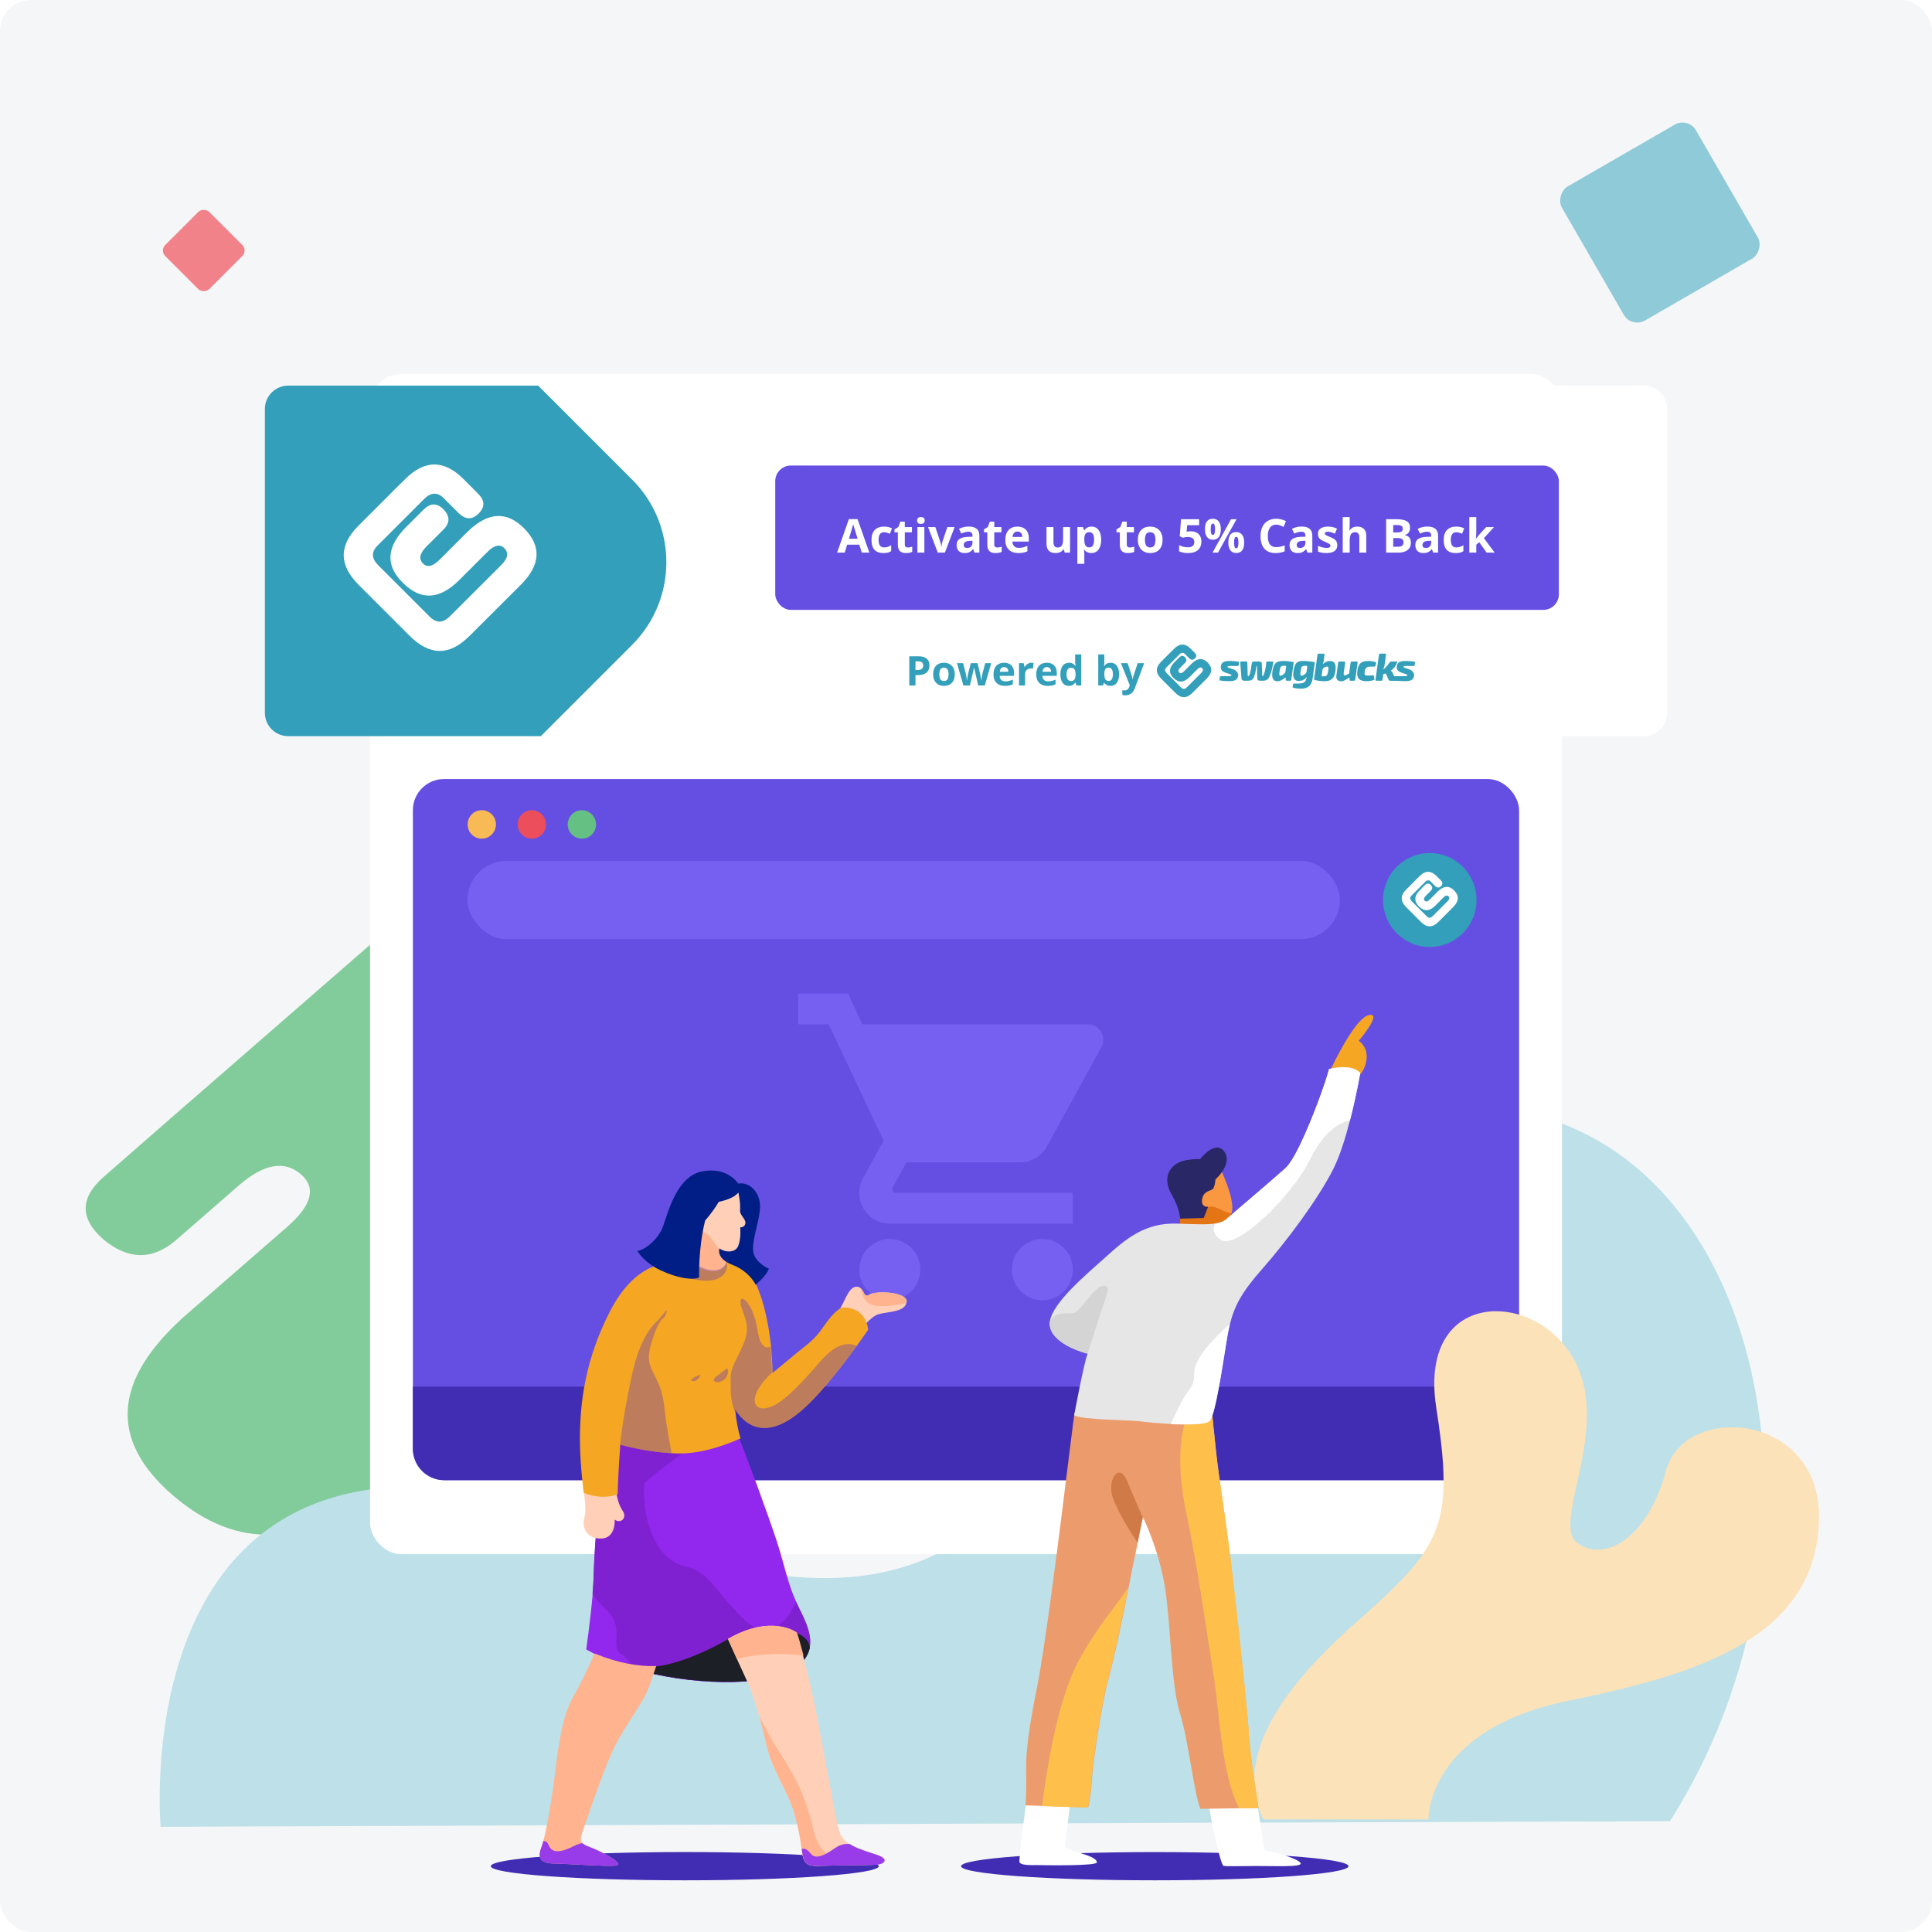
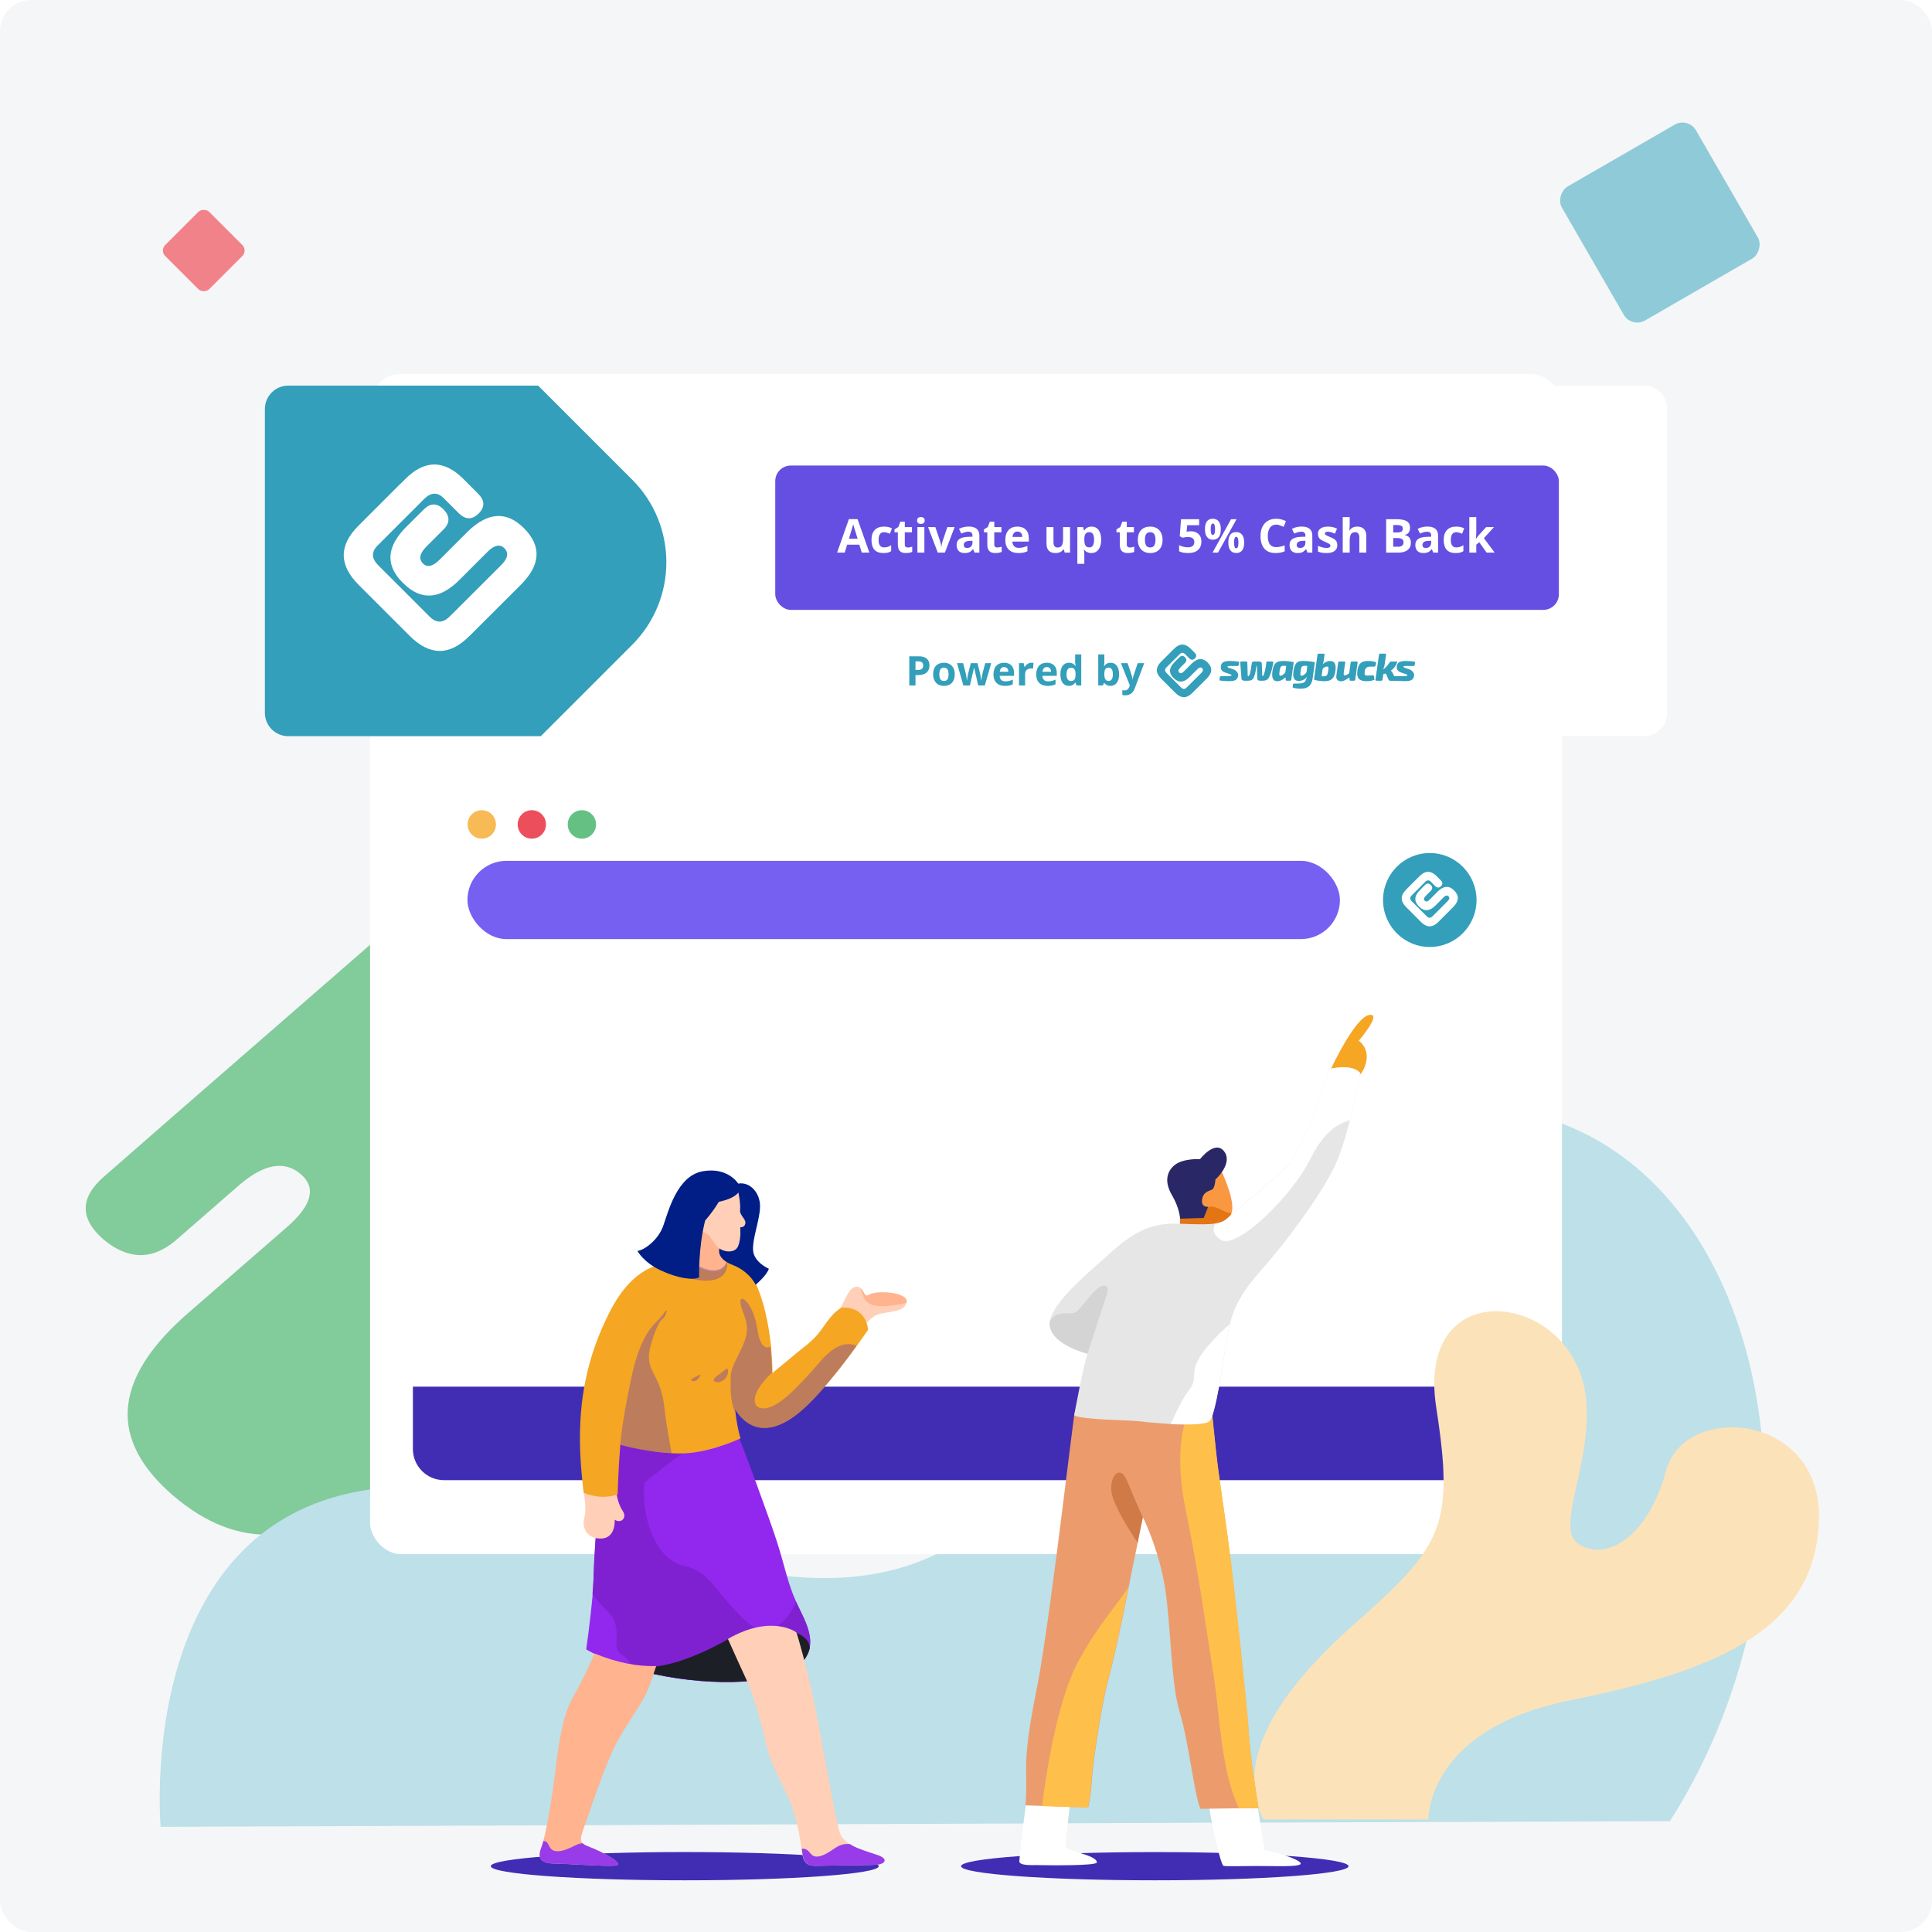
<svg xmlns="http://www.w3.org/2000/svg" width="496" height="496">
  <rect width="496" height="496" rx="8" fill="#f5f6f7" />
  <rect x="433.41" y="30" width="39.733" height="39.733" rx="4" transform="rotate(60 433.41 30)" fill="#8fcad9" />
  <path opacity=".8" d="M73.681 315.021L47.257 338.01C28.969 354.432 27.996 369.716 44.339 383.86C60.976 398.182 78.533 397.332 97.01 381.312L188.999 301.25L108.283 231L42.954 287.858L26.699 302.07C20.479 307.477 20.433 312.853 26.562 318.2C32.859 323.46 39.022 323.558 45.053 318.492L61.424 304.234C67.798 298.754 73.083 297.841 77.281 301.494C81.248 304.959 80.048 309.468 73.681 315.021Z" fill="#65c084" />
  <path fill-rule="evenodd" clip-rule="evenodd" d="M428.714 467.537L322.592 467.922H314.802L41.246 469C41.246 469 29.909 342.648 161.25 393.851C249.942 428.5 266.523 376.373 295.907 332.716C300.689 325.555 305.856 318.702 311.718 312.465C317.887 305.844 324.829 299.992 333.004 295.295C339.945 291.291 347.657 288.211 356.603 286.21C358.686 285.748 360.768 285.363 362.85 285.055C377.272 282.822 390.075 284.208 401.181 288.519C412.364 292.831 421.85 299.992 429.562 309.309C459.949 345.959 461.954 415.41 428.714 467.537Z" fill="#bde0e9" />
  <g filter="url(#filter0_d)">
    <rect x="95" y="88" width="306" height="303" rx="8" fill="#fff" />
  </g>
  <rect x="63.627" y="64.314" width="16" height="16" rx="2" transform="rotate(135 63.627 64.314)" fill="#f1828a" />
-   <rect x="106" y="200" width="284" height="180" rx="8" fill="#654fe2" />
  <path fill-rule="evenodd" clip-rule="evenodd" d="M123.686 208C125.699 208 127.323 209.632 127.323 211.654C127.323 213.676 125.699 215.308 123.686 215.308C121.674 215.308 120.05 213.676 120.05 211.654C120.05 209.632 121.674 208 123.686 208Z" fill="#f7ba55" />
  <path fill-rule="evenodd" clip-rule="evenodd" d="M136.536 208C138.548 208 140.172 209.632 140.172 211.654C140.172 213.676 138.548 215.308 136.536 215.308C134.524 215.308 132.9 213.676 132.9 211.654C132.9 209.632 134.524 208 136.536 208Z" fill="#ec4e5b" />
  <path fill-rule="evenodd" clip-rule="evenodd" d="M149.386 208C151.398 208 153.022 209.632 153.022 211.654C153.022 213.676 151.398 215.308 149.386 215.308C147.374 215.308 145.75 213.676 145.75 211.654C145.75 209.632 147.374 208 149.386 208Z" fill="#65c084" />
  <rect x="120" y="221" width="224" height="20.098" rx="10.049" fill="#7660f2" />
  <ellipse cx="367.067" cy="231.059" rx="12" ry="12.059" fill="#339fba" />
  <path d="M369.135 228.851L367.027 230.969C366.518 231.479 366.105 231.576 365.788 231.258C365.453 230.921 365.536 230.497 366.039 229.986L367.346 228.674C367.81 228.19 367.801 227.696 367.319 227.191C366.829 226.7 366.336 226.704 365.84 227.202L364.538 228.506C363.049 230.002 362.965 231.402 364.286 232.708C365.623 234.059 367.037 233.977 368.529 232.464L370.636 230.347C371.132 229.862 371.543 229.783 371.871 230.113C372.202 230.458 372.121 230.879 371.628 231.375L368.082 234.932L367.771 235.238C367.274 235.739 366.776 235.739 366.278 235.238L362.448 231.391C361.934 230.875 361.916 230.38 362.395 229.906L365.517 226.771C365.523 226.764 365.527 226.758 365.533 226.752L365.868 226.416C366.381 225.9 366.873 225.882 367.344 226.361L368.466 227.489C368.968 227.976 369.459 227.982 369.938 227.509C370.424 227.017 370.411 226.518 369.898 226.014L368.815 224.92C367.353 223.451 365.885 223.457 364.424 224.953L364.173 225.206C364.129 225.244 364.09 225.283 364.04 225.329L360.96 228.426C359.497 229.896 359.503 231.373 360.979 232.857L364.782 236.677C366.277 238.181 367.756 238.197 369.219 236.726L369.321 236.625C369.355 236.595 368.934 237.02 368.969 236.986L373.104 232.839C374.573 231.358 374.651 229.95 373.338 228.617C372.041 227.306 370.64 227.384 369.135 228.851Z" fill="#fff" />
-   <path d="M228.417 318.076C224.109 318.076 220.623 321.619 220.623 325.948C220.623 330.277 224.109 333.82 228.417 333.82C232.725 333.82 236.25 330.277 236.25 325.948C236.25 321.619 232.725 318.076 228.417 318.076ZM204.917 255.102V262.974H212.75L226.85 292.847L221.563 302.49C220.936 303.592 220.584 304.891 220.584 306.269C220.584 310.598 224.109 314.14 228.417 314.14H275.417V306.269H230.062C229.514 306.269 229.083 305.836 229.083 305.285L229.2 304.812L232.725 298.397H261.904C264.842 298.397 267.427 296.783 268.759 294.343L282.78 268.799C283.094 268.248 283.25 267.579 283.25 266.91C283.25 264.745 281.488 262.974 279.334 262.974H221.406L217.724 255.102H204.917ZM267.584 318.076C263.275 318.076 259.789 321.619 259.789 325.948C259.789 330.277 263.275 333.82 267.584 333.82C271.892 333.82 275.417 330.277 275.417 325.948C275.417 321.619 271.892 318.076 267.584 318.076Z" fill="#7660f2" />
  <path d="M106 356H390V372C390 376.418 386.418 380 382 380H114C109.582 380 106 376.418 106 372V356Z" fill="#412db4" />
  <g filter="url(#filter1_d)">
    <path d="M68 105C68 101.686 70.686 99 74 99H422C425.314 99 428 101.686 428 105V183C428 186.314 425.314 189 422 189H74C70.686 189 68 186.314 68 183V105Z" fill="#fff" />
    <path fill-rule="evenodd" clip-rule="evenodd" d="M138.162 99L162.287 123.125C174.002 134.841 174.002 153.836 162.287 165.551L138.838 189H74C70.686 189 68 186.314 68 183V105C68 101.686 70.686 99 74 99H138.162Z" fill="#339fba" />
    <path d="M120.106 136.443L112.862 143.69C111.113 145.436 109.692 145.765 108.6 144.677C107.449 143.526 107.737 142.076 109.464 140.329L113.956 135.839C115.552 134.185 115.522 132.495 113.864 130.768C112.179 129.087 110.485 129.1 108.781 130.805L104.303 135.263C99.186 140.38 98.898 145.172 103.44 149.639C108.033 154.259 112.894 153.981 118.023 148.804L125.267 141.563C126.97 139.902 128.385 139.634 129.512 140.76C130.651 141.942 130.373 143.381 128.677 145.077L116.489 157.245L115.418 158.293C113.709 160.006 111.998 160.006 110.287 158.293L97.12 145.135C95.353 143.368 95.292 141.674 96.939 140.052L107.671 129.329C107.691 129.306 107.705 129.286 107.725 129.266L108.876 128.114C110.642 126.351 112.333 126.289 113.95 127.927L117.807 131.787C119.534 133.45 121.22 133.473 122.866 131.856C124.54 130.171 124.494 128.465 122.731 126.739L119.007 122.997C113.982 117.972 108.934 117.992 103.915 123.112L103.051 123.976C102.899 124.105 102.764 124.241 102.594 124.396L92.006 134.99C86.975 140.021 86.997 145.073 92.072 150.148L105.144 163.214C110.284 168.358 115.368 168.414 120.397 163.381L120.745 163.039C120.863 162.935 119.416 164.389 119.537 164.271L133.751 150.088C138.799 145.021 139.067 140.206 134.554 135.643C130.097 131.161 125.281 131.428 120.106 136.443Z" fill="#fff" />
    <path d="M235.03 172.017H235.553C236.042 172.017 236.407 171.921 236.65 171.73 236.893 171.535 237.014 171.253 237.014 170.884 237.014 170.511 236.911 170.236 236.706 170.058 236.505 169.881 236.187 169.792 235.753 169.792H235.03V172.017zM238.619 170.827C238.619 171.634 238.366 172.251 237.86 172.678 237.357 173.105 236.641 173.319 235.712 173.319H235.03V175.985H233.44V168.49H235.835C236.744 168.49 237.434 168.686 237.906 169.079 238.381 169.469 238.619 170.052 238.619 170.827zM241.156 173.109C241.156 173.676 241.249 174.105 241.433 174.396 241.621 174.686 241.926 174.832 242.346 174.832 242.763 174.832 243.062 174.688 243.243 174.401 243.428 174.11 243.52 173.68 243.52 173.109 243.52 172.542 243.428 172.116 243.243 171.832 243.059 171.549 242.756 171.407 242.336 171.407 241.919 171.407 241.618 171.549 241.433 171.832 241.249 172.113 241.156 172.538 241.156 173.109zM245.12 173.109C245.12 174.042 244.874 174.772 244.381 175.298 243.889 175.824 243.204 176.088 242.325 176.088 241.775 176.088 241.29 175.968 240.869 175.729 240.449 175.486 240.126 175.139 239.9 174.688 239.675 174.237 239.562 173.71 239.562 173.109 239.562 172.172 239.806 171.444 240.295 170.925 240.784 170.405 241.471 170.146 242.356 170.146 242.906 170.146 243.392 170.265 243.812 170.504 244.233 170.744 244.556 171.087 244.781 171.535 245.007 171.983 245.12 172.507 245.12 173.109zM251.123 175.985L250.682 173.98 250.088 171.448H250.052L249.006 175.985H247.324L245.694 170.253H247.252L247.914 172.791C248.02 173.246 248.127 173.873 248.237 174.673H248.268C248.281 174.413 248.341 174.001 248.447 173.437L248.529 173.001 249.237 170.253H250.959L251.631 173.001C251.645 173.076 251.665 173.187 251.692 173.334 251.723 173.481 251.752 173.639 251.78 173.806 251.807 173.97 251.831 174.133 251.851 174.293 251.875 174.45 251.889 174.577 251.892 174.673H251.923C251.954 174.427 252.009 174.09 252.087 173.663 252.166 173.232 252.222 172.941 252.256 172.791L252.943 170.253H254.476L252.825 175.985H251.123zM257.778 171.258C257.447 171.258 257.187 171.364 256.999 171.576 256.811 171.784 256.703 172.082 256.676 172.468H258.87C258.863 172.082 258.762 171.784 258.568 171.576 258.373 171.364 258.11 171.258 257.778 171.258zM257.999 176.088C257.076 176.088 256.354 175.833 255.835 175.324 255.315 174.814 255.056 174.093 255.056 173.16 255.056 172.2 255.295 171.458 255.773 170.935 256.255 170.409 256.92 170.146 257.768 170.146 258.578 170.146 259.208 170.376 259.66 170.838 260.111 171.299 260.336 171.937 260.336 172.75V173.509H256.64C256.657 173.953 256.789 174.3 257.035 174.55 257.281 174.799 257.626 174.924 258.07 174.924 258.416 174.924 258.742 174.888 259.05 174.816 259.357 174.744 259.678 174.63 260.013 174.473V175.683C259.74 175.819 259.448 175.92 259.137 175.985 258.826 176.053 258.446 176.088 257.999 176.088zM264.807 170.146C265.019 170.146 265.195 170.161 265.335 170.192L265.217 171.658C265.091 171.624 264.937 171.607 264.756 171.607 264.257 171.607 263.867 171.735 263.587 171.991 263.31 172.248 263.172 172.606 263.172 173.068V175.985H261.608V170.253H262.792L263.023 171.217H263.1C263.278 170.896 263.517 170.638 263.818 170.443 264.122 170.245 264.452 170.146 264.807 170.146zM268.75 171.258C268.418 171.258 268.158 171.364 267.97 171.576 267.782 171.784 267.675 172.082 267.647 172.468H269.842C269.835 172.082 269.734 171.784 269.539 171.576 269.344 171.364 269.081 171.258 268.75 171.258zM268.97 176.088C268.047 176.088 267.326 175.833 266.807 175.324 266.287 174.814 266.027 174.093 266.027 173.16 266.027 172.2 266.267 171.458 266.745 170.935 267.227 170.409 267.892 170.146 268.74 170.146 269.55 170.146 270.18 170.376 270.631 170.838 271.083 171.299 271.308 171.937 271.308 172.75V173.509H267.612C267.629 173.953 267.76 174.3 268.006 174.55 268.252 174.799 268.598 174.924 269.042 174.924 269.387 174.924 269.714 174.888 270.021 174.816 270.329 174.744 270.65 174.63 270.985 174.473V175.683C270.712 175.819 270.419 175.92 270.108 175.985 269.797 176.053 269.418 176.088 268.97 176.088zM274.395 176.088C273.721 176.088 273.191 175.826 272.805 175.303 272.422 174.78 272.231 174.056 272.231 173.129 272.231 172.189 272.426 171.458 272.815 170.935 273.209 170.409 273.749 170.146 274.436 170.146 275.157 170.146 275.707 170.426 276.086 170.986H276.138C276.059 170.559 276.02 170.178 276.02 169.843V168.008H277.589V175.985H276.389L276.086 175.242H276.02C275.664 175.806 275.123 176.088 274.395 176.088zM274.943 174.842C275.343 174.842 275.635 174.726 275.82 174.493 276.008 174.261 276.11 173.866 276.127 173.309V173.14C276.127 172.524 276.032 172.083 275.84 171.817 275.652 171.55 275.345 171.417 274.917 171.417 274.569 171.417 274.297 171.566 274.102 171.863 273.911 172.157 273.815 172.586 273.815 173.15 273.815 173.714 273.913 174.138 274.107 174.421 274.302 174.702 274.581 174.842 274.943 174.842zM285.141 170.146C285.817 170.146 286.347 170.41 286.73 170.94 287.113 171.467 287.304 172.189 287.304 173.109 287.304 174.056 287.106 174.789 286.709 175.308 286.316 175.828 285.78 176.088 285.1 176.088 284.426 176.088 283.898 175.843 283.515 175.354H283.408L283.146 175.985H281.952V168.008H283.515V169.864C283.515 170.099 283.495 170.477 283.454 170.997H283.515C283.881 170.429 284.423 170.146 285.141 170.146zM284.638 171.396C284.252 171.396 283.97 171.516 283.792 171.755 283.615 171.991 283.522 172.383 283.515 172.929V173.099C283.515 173.714 283.606 174.155 283.787 174.421 283.972 174.688 284.262 174.821 284.659 174.821 284.98 174.821 285.235 174.674 285.423 174.38 285.614 174.083 285.71 173.652 285.71 173.088 285.71 172.524 285.614 172.102 285.423 171.822 285.231 171.538 284.97 171.396 284.638 171.396zM287.776 170.253H289.488L290.57 173.478C290.662 173.758 290.726 174.09 290.76 174.473H290.791C290.828 174.121 290.902 173.789 291.011 173.478L292.072 170.253H293.749L291.324 176.718C291.102 177.316 290.784 177.764 290.37 178.062 289.96 178.359 289.48 178.508 288.929 178.508 288.659 178.508 288.395 178.479 288.135 178.42V177.18C288.323 177.224 288.528 177.246 288.75 177.246 289.027 177.246 289.268 177.161 289.473 176.99 289.681 176.823 289.844 176.568 289.96 176.226L290.052 175.944 287.776 170.253zM314.496 172.639C313.611 172.341 313.334 171.775 313.441 171.01 313.56 170.126 314.127 169.689 315.745 169.689 316.51 169.699 317.562 169.788 318.138 169.907L318.017 170.734C318.005 170.804 317.968 170.868 317.914 170.914 317.86 170.96 317.792 170.985 317.721 170.986 317.721 170.986 316.698 170.97 316.072 170.97 315.357 170.97 315.18 170.98 315.149 171.149 315.118 171.319 315.258 171.377 315.655 171.506L316.548 171.795C316.71 171.851 316.866 171.922 317.014 172.009 317.014 172.009 317.975 172.599 317.876 173.404 317.727 174.666 316.863 174.874 315.413 174.874 314.621 174.88 313.83 174.813 313.05 174.675L313.169 173.847C313.18 173.777 313.216 173.713 313.27 173.667 313.323 173.621 313.391 173.595 313.462 173.593 313.462 173.593 314.267 173.601 314.823 173.601 315.905 173.601 316.121 173.551 316.153 173.362 316.174 173.2 315.843 173.095 315.843 173.095 315.708 173.051 315.488 172.977 315.356 172.933L314.496 172.639zM320.406 173.603C320.605 173.603 320.724 173.425 320.853 173.017 320.959 172.686 321.042 172.347 321.101 172.004 321.191 171.528 321.25 171.061 321.369 170.276 321.384 170.149 321.447 170.032 321.545 169.949 321.642 169.866 321.768 169.823 321.896 169.829H323.194C323.364 169.834 323.533 169.866 323.693 169.924 323.761 169.955 323.82 170.004 323.862 170.066 323.904 170.128 323.928 170.2 323.932 170.275L324.06 173.345C324.066 173.486 324.088 173.602 324.11 173.602 324.194 173.555 324.27 173.495 324.335 173.424 324.335 173.424 324.438 173.325 324.537 172.947 324.667 172.548 324.748 172.223 324.855 171.755 324.986 171.119 325.079 170.475 325.133 169.828H326.682C326.714 169.827 326.746 169.833 326.775 169.846 326.805 169.859 326.831 169.878 326.851 169.903 326.872 169.927 326.887 169.956 326.894 169.987 326.902 170.018 326.903 170.051 326.896 170.082 326.896 170.082 326.672 171.368 326.473 172.073 326.329 172.629 326.137 173.171 325.898 173.692 325.55 174.447 325.172 174.765 324.05 174.765H323.554C323.384 174.759 323.216 174.726 323.057 174.667 323.057 174.667 322.789 174.556 322.789 174.288L322.708 171.169C322.704 171.027 322.672 170.911 322.637 170.911 322.602 170.911 322.556 171.026 322.54 171.166 322.54 171.166 322.459 171.802 322.353 172.359 322.275 172.754 322.168 173.142 322.035 173.522 321.677 174.684 321.071 174.763 320.207 174.763H319.512C319.342 174.758 319.175 174.724 319.017 174.663 318.942 174.63 318.877 174.578 318.828 174.512 318.779 174.446 318.748 174.368 318.738 174.287L318.401 170.074C318.398 170.041 318.402 170.008 318.412 169.976 318.423 169.945 318.44 169.916 318.462 169.892 318.485 169.867 318.512 169.848 318.542 169.835 318.573 169.822 318.606 169.816 318.639 169.816H319.961C320.029 169.817 320.095 169.844 320.145 169.892 320.194 169.94 320.223 170.005 320.226 170.074L320.32 173.343C320.324 173.485 320.363 173.601 320.407 173.601L320.406 173.603zM330.325 174.765C330.256 174.765 330.191 174.737 330.142 174.689 330.094 174.641 330.067 174.575 330.067 174.507V174.09C330.067 173.949 329.981 173.911 329.876 174.009 329.876 174.009 328.954 174.848 328.101 174.888 326.75 174.958 326.422 173.984 326.69 172.186 327.048 169.862 328.08 169.693 329.719 169.693 330.424 169.693 331.675 169.862 332.141 170.001L331.503 174.513C331.491 174.583 331.455 174.647 331.401 174.694 331.348 174.74 331.279 174.767 331.208 174.769L330.325 174.765zM329.629 170.925C328.98 170.925 328.686 171.054 328.527 172.157 328.365 173.293 328.389 173.498 328.806 173.477 329.183 173.458 329.61 173.1 329.977 172.614L330.179 171.19C330.186 171.157 330.185 171.124 330.176 171.092 330.168 171.06 330.153 171.03 330.131 171.004 330.11 170.979 330.083 170.959 330.053 170.945 330.023 170.931 329.99 170.924 329.957 170.925H329.629zM337 174.08C336.722 176.325 335.451 176.801 333.892 176.801 333.554 176.801 332.502 176.771 331.856 176.493L331.931 175.737C331.939 175.668 331.972 175.603 332.024 175.557 332.076 175.51 332.144 175.485 332.214 175.485 332.214 175.485 332.512 175.49 333.276 175.49 334.2 175.49 334.904 175.321 335.193 174.735 335.372 174.378 335.391 174.004 335.598 173.652 335.372 174.004 335.062 174.294 334.697 174.497 334.331 174.699 333.921 174.809 333.503 174.814 332.193 174.865 331.825 173.94 332.093 172.182 332.451 169.847 333.334 169.689 334.685 169.689 335.864 169.689 337.318 169.95 337.318 169.95 337.386 169.963 337.447 170.002 337.487 170.058 337.528 170.114 337.546 170.183 337.537 170.251L337 174.08zM335.03 170.924C334.226 170.924 334.087 171.153 333.928 172.157 333.75 173.278 333.829 173.522 334.226 173.473 334.623 173.425 335.038 173.096 335.408 172.61L335.61 171.186C335.616 171.154 335.614 171.121 335.605 171.09 335.597 171.058 335.581 171.029 335.56 171.004 335.539 170.98 335.513 170.96 335.483 170.946 335.454 170.933 335.421 170.926 335.389 170.926L335.03 170.924zM339.896 169.251C339.859 169.684 339.758 170.109 339.597 170.513 340.084 170.046 340.739 169.701 341.434 169.701 342.625 169.701 343.102 170.466 342.824 172.334 342.595 173.893 341.98 174.886 340.073 174.886 339.328 174.886 337.938 174.748 337.343 174.489L338.24 168.069C338.252 167.999 338.288 167.935 338.341 167.888 338.395 167.842 338.463 167.815 338.534 167.814H339.826C339.858 167.813 339.89 167.819 339.92 167.832 339.95 167.845 339.976 167.865 339.998 167.889 340.019 167.913 340.035 167.942 340.044 167.973 340.053 168.005 340.055 168.037 340.05 168.069L339.896 169.251zM339.28 173.613C339.484 173.633 339.69 173.639 339.896 173.632 340.601 173.613 340.819 173.374 340.997 172.202 341.126 171.298 341.057 171.119 340.69 171.119 340.322 171.119 339.797 171.466 339.797 171.466 339.666 171.561 339.576 171.702 339.543 171.861L339.28 173.613zM347.924 174.509C347.912 174.579 347.876 174.643 347.823 174.69 347.769 174.736 347.701 174.763 347.63 174.765H346.738C346.669 174.764 346.603 174.737 346.555 174.689 346.506 174.641 346.478 174.575 346.477 174.507V174.139C346.477 173.997 346.381 173.95 346.267 174.034 346.267 174.034 345.094 174.903 344.401 174.903 343.408 174.903 342.951 174.377 343.08 173.494L343.551 170.084C343.563 170.014 343.598 169.95 343.652 169.904 343.706 169.857 343.774 169.83 343.845 169.829H345.143C345.175 169.828 345.206 169.835 345.235 169.849 345.264 169.862 345.29 169.881 345.31 169.906 345.331 169.93 345.346 169.959 345.354 169.989 345.362 170.02 345.364 170.052 345.358 170.083L344.975 172.731C344.955 172.901 344.958 173.072 344.982 173.241 344.982 173.241 345.008 173.384 345.226 173.384 345.584 173.384 345.875 173.222 346.362 172.838L346.753 170.083C346.765 170.013 346.801 169.95 346.855 169.903 346.908 169.856 346.976 169.83 347.048 169.828H348.319C348.351 169.827 348.384 169.833 348.413 169.846 348.443 169.859 348.469 169.879 348.491 169.903 348.512 169.927 348.527 169.956 348.536 169.987 348.545 170.019 348.547 170.051 348.541 170.083L347.924 174.509zM352.848 174.527C352.233 174.795 351.458 174.884 350.782 174.884 349.045 174.884 348.211 174.129 348.479 172.222 348.727 170.424 349.413 169.689 351.23 169.689 351.914 169.689 352.749 169.798 353.325 170.046L353.133 170.898C353.115 170.967 353.075 171.029 353.019 171.074 352.963 171.119 352.895 171.144 352.823 171.148L351.72 171.14C351.549 171.143 351.378 171.164 351.212 171.202 351.212 171.202 350.481 171.387 350.36 172.282 350.227 173.265 350.395 173.441 351.11 173.441 351.488 173.441 352.462 173.377 352.462 173.377 352.531 173.374 352.599 173.397 352.652 173.441 352.705 173.485 352.739 173.548 352.748 173.617L352.848 174.527zM358.73 169.828C358.462 170.93 357.826 171.655 357.072 172.172 357.285 172.344 357.452 172.565 357.559 172.817L358.363 174.531C358.379 174.555 358.388 174.584 358.389 174.613 358.389 174.642 358.381 174.671 358.365 174.696 358.35 174.721 358.327 174.741 358.3 174.753 358.274 174.765 358.244 174.769 358.215 174.765H356.863C356.787 174.761 356.714 174.737 356.65 174.695 356.587 174.654 356.535 174.596 356.501 174.528L355.865 173.084C355.836 173.021 355.785 172.971 355.721 172.945 355.657 172.919 355.586 172.918 355.521 172.942 355.521 172.942 355.334 173.016 355.125 173.086 355.12 173.167 355.099 173.35 355.079 173.492L354.933 174.509C354.921 174.579 354.885 174.643 354.831 174.69 354.778 174.736 354.709 174.763 354.638 174.765H353.347C353.315 174.766 353.283 174.759 353.253 174.746 353.223 174.733 353.197 174.714 353.176 174.689 353.155 174.665 353.139 174.636 353.131 174.605 353.122 174.574 353.12 174.541 353.126 174.509L354.027 168.066C354.039 167.996 354.075 167.932 354.128 167.886 354.182 167.839 354.25 167.813 354.321 167.811H355.612C355.644 167.81 355.677 167.817 355.707 167.829 355.736 167.842 355.763 167.862 355.784 167.886 355.806 167.911 355.821 167.94 355.83 167.971 355.839 168.002 355.841 168.035 355.835 168.067L355.518 170.387C355.498 170.527 355.455 170.755 355.421 170.893 355.337 171.226 355.225 171.552 355.085 171.867 355.93 171.41 356.75 170.051 356.75 170.051 356.793 169.987 356.852 169.933 356.919 169.895 356.987 169.857 357.063 169.834 357.141 169.83L358.73 169.828z" fill="#339fba" />
    <path d="M359.664 172.639C358.78 172.341 358.502 171.775 358.609 171.01 358.727 170.126 359.294 169.689 360.913 169.689 361.677 169.699 362.729 169.788 363.306 169.907L363.184 170.734C363.172 170.804 363.136 170.868 363.082 170.914 363.028 170.96 362.96 170.985 362.889 170.986 362.889 170.986 361.866 170.97 361.24 170.97 360.526 170.97 360.348 170.98 360.317 171.149 360.286 171.319 360.426 171.377 360.823 171.506L361.716 171.795C361.878 171.851 362.034 171.922 362.182 172.009 362.182 172.009 363.149 172.599 363.047 173.404 362.898 174.666 362.035 174.874 360.585 174.874 359.82 174.874 357.96 174.712 356.978 174.765L357.097 173.847C357.108 173.777 357.143 173.713 357.196 173.666 357.249 173.62 357.317 173.593 357.388 173.592 357.388 173.592 359.435 173.601 359.992 173.601 361.074 173.601 361.29 173.551 361.322 173.362 361.342 173.2 361.011 173.095 361.011 173.095 360.876 173.051 360.656 172.977 360.524 172.933L359.664 172.639zM305.979 170.333L303.937 172.377C303.443 172.87 303.043 172.963 302.735 172.656 302.41 172.331 302.491 171.922 302.978 171.429L304.245 170.163C304.695 169.696 304.686 169.22 304.219 168.733 303.744 168.259 303.266 168.262 302.786 168.743L301.523 170.001C300.081 171.444 300 172.795 301.28 174.055 302.575 175.358 303.946 175.28 305.391 173.82L307.434 171.777C307.914 171.309 308.313 171.233 308.631 171.551 308.952 171.884 308.874 172.29 308.395 172.769L304.959 176.201 304.657 176.496C304.175 176.979 303.693 176.979 303.21 176.496L299.498 172.785C299 172.286 298.983 171.809 299.447 171.351L302.473 168.327C302.478 168.32 302.483 168.315 302.488 168.309L302.813 167.984C303.31 167.487 303.787 167.469 304.243 167.931L305.331 169.02C305.817 169.489 306.293 169.496 306.757 169.039 307.229 168.564 307.216 168.083 306.719 167.596L305.669 166.541C304.252 165.124 302.829 165.129 301.414 166.573L301.17 166.817C301.127 166.853 301.089 166.892 301.041 166.935L298.056 169.923C296.638 171.342 296.644 172.767 298.075 174.199L301.76 177.884C303.21 179.335 304.643 179.351 306.061 177.931L306.159 177.835C306.192 177.805 305.784 178.215 305.818 178.182L309.826 174.182C311.249 172.753 311.325 171.395 310.052 170.108 308.796 168.844 307.438 168.919 305.979 170.333z" fill="#339fba" />
    <rect x="199.029" y="119.515" width="201.176" height="37.059" rx="4" fill="#654fe2" />
    <path d="M221.234 141.867L220.613 139.828H217.49L216.869 141.867H214.912L217.935 133.266H220.156L223.191 141.867H221.234zM220.179 138.305C219.605 136.457 219.281 135.412 219.207 135.17 219.136 134.928 219.085 134.736 219.054 134.596 218.925 135.096 218.556 136.332 217.947 138.305H220.179zM226.794 141.984C224.755 141.984 223.736 140.865 223.736 138.627 223.736 137.514 224.013 136.664 224.568 136.078 225.123 135.488 225.917 135.193 226.953 135.193 227.71 135.193 228.39 135.342 228.992 135.639L228.464 137.021C228.183 136.908 227.921 136.816 227.679 136.746 227.437 136.672 227.195 136.635 226.953 136.635 226.023 136.635 225.558 137.295 225.558 138.615 225.558 139.896 226.023 140.537 226.953 140.537 227.296 140.537 227.615 140.492 227.908 140.402 228.201 140.309 228.494 140.164 228.787 139.969V141.498C228.498 141.682 228.205 141.809 227.908 141.879 227.615 141.949 227.244 141.984 226.794 141.984zM233.07 140.561C233.382 140.561 233.757 140.492 234.195 140.355V141.686C233.75 141.885 233.203 141.984 232.554 141.984 231.839 141.984 231.318 141.805 230.99 141.445 230.666 141.082 230.503 140.539 230.503 139.816V136.658H229.648V135.902L230.632 135.305 231.148 133.922H232.291V135.316H234.125V136.658H232.291V139.816C232.291 140.07 232.361 140.258 232.501 140.379 232.646 140.5 232.835 140.561 233.07 140.561zM235.449 133.623C235.449 133.041 235.773 132.75 236.421 132.75 237.07 132.75 237.394 133.041 237.394 133.623 237.394 133.9 237.312 134.117 237.148 134.273 236.988 134.426 236.746 134.502 236.421 134.502 235.773 134.502 235.449 134.209 235.449 133.623zM237.312 141.867H235.525V135.316H237.312V141.867zM240.751 141.867L238.255 135.316H240.125L241.39 139.049C241.531 139.521 241.619 139.969 241.654 140.391H241.689C241.708 140.016 241.796 139.568 241.953 139.049L243.212 135.316H245.082L242.585 141.867H240.751zM250.185 141.867L249.839 140.977H249.792C249.492 141.355 249.181 141.619 248.861 141.768 248.544 141.912 248.13 141.984 247.619 141.984 246.99 141.984 246.494 141.805 246.13 141.445 245.771 141.086 245.591 140.574 245.591 139.91 245.591 139.215 245.833 138.703 246.318 138.375 246.806 138.043 247.541 137.859 248.521 137.824L249.658 137.789V137.502C249.658 136.838 249.318 136.506 248.638 136.506 248.115 136.506 247.5 136.664 246.792 136.98L246.201 135.773C246.955 135.379 247.791 135.182 248.708 135.182 249.587 135.182 250.261 135.373 250.73 135.756 251.199 136.139 251.433 136.721 251.433 137.502V141.867H250.185zM249.658 138.832L248.966 138.855C248.447 138.871 248.06 138.965 247.806 139.137 247.552 139.309 247.425 139.57 247.425 139.922 247.425 140.426 247.714 140.678 248.292 140.678 248.707 140.678 249.037 140.559 249.283 140.32 249.533 140.082 249.658 139.766 249.658 139.371V138.832zM256.039 140.561C256.351 140.561 256.726 140.492 257.164 140.355V141.686C256.718 141.885 256.171 141.984 255.523 141.984 254.808 141.984 254.287 141.805 253.958 141.445 253.634 141.082 253.472 140.539 253.472 139.816V136.658H252.617V135.902L253.601 135.305 254.117 133.922H255.259V135.316H257.093V136.658H255.259V139.816C255.259 140.07 255.33 140.258 255.47 140.379 255.615 140.5 255.804 140.561 256.039 140.561zM261.207 136.465C260.828 136.465 260.531 136.586 260.316 136.828 260.101 137.066 259.978 137.406 259.947 137.848H262.455C262.447 137.406 262.332 137.066 262.109 136.828 261.886 136.586 261.585 136.465 261.207 136.465zM261.458 141.984C260.404 141.984 259.58 141.693 258.986 141.111 258.392 140.529 258.095 139.705 258.095 138.639 258.095 137.541 258.369 136.693 258.916 136.096 259.466 135.494 260.226 135.193 261.195 135.193 262.121 135.193 262.841 135.457 263.357 135.984 263.873 136.512 264.13 137.24 264.13 138.17V139.037H259.906C259.925 139.545 260.076 139.941 260.357 140.227 260.638 140.512 261.033 140.654 261.541 140.654 261.935 140.654 262.308 140.613 262.66 140.531 263.011 140.449 263.378 140.318 263.761 140.139V141.521C263.449 141.678 263.115 141.793 262.759 141.867 262.404 141.945 261.97 141.984 261.458 141.984zM273.341 141.867L273.101 141.029H273.007C272.816 141.334 272.544 141.57 272.193 141.738 271.841 141.902 271.441 141.984 270.992 141.984 270.222 141.984 269.642 141.779 269.251 141.369 268.861 140.955 268.666 140.361 268.666 139.588V135.316H270.453V139.143C270.453 139.615 270.537 139.971 270.705 140.209 270.873 140.443 271.14 140.561 271.507 140.561 272.007 140.561 272.369 140.395 272.591 140.062 272.814 139.727 272.925 139.172 272.925 138.398V135.316H274.712V141.867H273.341zM280.185 141.984C279.416 141.984 278.812 141.705 278.375 141.146H278.281C278.343 141.693 278.375 142.01 278.375 142.096V144.75H276.587V135.316H278.041L278.292 136.166H278.375C278.792 135.518 279.412 135.193 280.232 135.193 281.005 135.193 281.611 135.492 282.048 136.09 282.486 136.687 282.705 137.518 282.705 138.58 282.705 139.279 282.601 139.887 282.394 140.402 282.191 140.918 281.9 141.311 281.521 141.58 281.142 141.85 280.697 141.984 280.185 141.984zM279.658 136.623C279.216 136.623 278.894 136.76 278.691 137.033 278.488 137.303 278.382 137.75 278.375 138.375V138.568C278.375 139.271 278.478 139.775 278.685 140.08 278.896 140.385 279.228 140.537 279.681 140.537 280.482 140.537 280.882 139.877 280.882 138.557 280.882 137.912 280.783 137.43 280.584 137.109 280.388 136.785 280.08 136.623 279.658 136.623zM290.058 140.561C290.371 140.561 290.746 140.492 291.183 140.355V141.686C290.738 141.885 290.191 141.984 289.542 141.984 288.828 141.984 288.306 141.805 287.978 141.445 287.654 141.082 287.492 140.539 287.492 139.816V136.658H286.636V135.902L287.621 135.305 288.136 133.922H289.279V135.316H291.113V136.658H289.279V139.816C289.279 140.07 289.349 140.258 289.49 140.379 289.634 140.5 289.824 140.561 290.058 140.561zM293.937 138.58C293.937 139.229 294.042 139.719 294.253 140.051 294.468 140.383 294.816 140.549 295.296 140.549 295.773 140.549 296.115 140.385 296.322 140.057 296.533 139.725 296.638 139.232 296.638 138.58 296.638 137.932 296.533 137.445 296.322 137.121 296.111 136.797 295.765 136.635 295.285 136.635 294.808 136.635 294.464 136.797 294.253 137.121 294.042 137.441 293.937 137.928 293.937 138.58zM298.466 138.58C298.466 139.646 298.185 140.48 297.623 141.082 297.06 141.684 296.277 141.984 295.273 141.984 294.644 141.984 294.089 141.848 293.609 141.574 293.128 141.297 292.759 140.9 292.501 140.385 292.244 139.869 292.115 139.268 292.115 138.58 292.115 137.51 292.394 136.678 292.953 136.084 293.511 135.49 294.296 135.193 295.308 135.193 295.937 135.193 296.492 135.33 296.972 135.604 297.453 135.877 297.822 136.27 298.08 136.781 298.337 137.293 298.466 137.893 298.466 138.58zM305.72 136.395C306.548 136.395 307.207 136.627 307.695 137.092 308.187 137.557 308.433 138.193 308.433 139.002 308.433 139.959 308.138 140.695 307.548 141.211 306.959 141.727 306.115 141.984 305.017 141.984 304.064 141.984 303.294 141.83 302.709 141.521V139.957C303.017 140.121 303.376 140.256 303.787 140.361 304.197 140.463 304.585 140.514 304.953 140.514 306.058 140.514 306.611 140.061 306.611 139.154 306.611 138.291 306.039 137.859 304.894 137.859 304.687 137.859 304.459 137.881 304.209 137.924 303.959 137.963 303.755 138.006 303.599 138.053L302.878 137.666 303.201 133.301H307.847V134.836H304.789L304.63 136.518 304.835 136.477C305.074 136.422 305.369 136.395 305.72 136.395zM310.824 135.867C310.824 136.363 310.867 136.734 310.953 136.98 311.042 137.223 311.185 137.344 311.38 137.344 311.755 137.344 311.943 136.852 311.943 135.867 311.943 134.891 311.755 134.402 311.38 134.402 311.185 134.402 311.042 134.523 310.953 134.766 310.867 135.004 310.824 135.371 310.824 135.867zM313.419 135.855C313.419 136.754 313.246 137.43 312.898 137.883 312.55 138.332 312.041 138.557 311.369 138.557 310.724 138.557 310.226 138.326 309.875 137.865 309.523 137.4 309.347 136.73 309.347 135.855 309.347 134.07 310.021 133.178 311.369 133.178 312.029 133.178 312.535 133.41 312.886 133.875 313.242 134.336 313.419 134.996 313.419 135.855zM317.451 133.301L312.699 141.867H311.292L316.044 133.301H317.451zM316.824 139.289C316.824 139.785 316.867 140.156 316.953 140.402 317.042 140.645 317.185 140.766 317.38 140.766 317.755 140.766 317.943 140.273 317.943 139.289 317.943 138.312 317.755 137.824 317.38 137.824 317.185 137.824 317.042 137.945 316.953 138.187 316.867 138.426 316.824 138.793 316.824 139.289zM319.419 139.277C319.419 140.172 319.246 140.846 318.898 141.299 318.55 141.748 318.041 141.973 317.369 141.973 316.724 141.973 316.226 141.742 315.875 141.281 315.523 140.816 315.347 140.148 315.347 139.277 315.347 137.492 316.021 136.6 317.369 136.6 318.029 136.6 318.535 136.832 318.886 137.297 319.242 137.758 319.419 138.418 319.419 139.277zM327.628 134.689C326.945 134.689 326.416 134.947 326.041 135.463 325.666 135.975 325.478 136.689 325.478 137.607 325.478 139.518 326.195 140.473 327.628 140.473 328.23 140.473 328.959 140.322 329.814 140.021V141.545C329.111 141.838 328.326 141.984 327.459 141.984 326.212 141.984 325.259 141.607 324.599 140.854 323.939 140.096 323.609 139.01 323.609 137.596 323.609 136.705 323.771 135.926 324.095 135.258 324.419 134.586 324.884 134.072 325.49 133.717 326.099 133.357 326.812 133.178 327.628 133.178 328.46 133.178 329.296 133.379 330.136 133.781L329.55 135.258C329.23 135.105 328.908 134.973 328.584 134.859 328.259 134.746 327.941 134.689 327.628 134.689zM335.662 141.867L335.316 140.977H335.269C334.968 141.355 334.658 141.619 334.337 141.768 334.021 141.912 333.607 141.984 333.095 141.984 332.466 141.984 331.97 141.805 331.607 141.445 331.248 141.086 331.068 140.574 331.068 139.91 331.068 139.215 331.31 138.703 331.794 138.375 332.283 138.043 333.017 137.859 333.998 137.824L335.134 137.789V137.502C335.134 136.838 334.794 136.506 334.115 136.506 333.591 136.506 332.976 136.664 332.269 136.98L331.677 135.773C332.431 135.379 333.267 135.182 334.185 135.182 335.064 135.182 335.738 135.373 336.207 135.756 336.675 136.139 336.91 136.721 336.91 137.502V141.867H335.662zM335.134 138.832L334.443 138.855C333.923 138.871 333.537 138.965 333.283 139.137 333.029 139.309 332.902 139.57 332.902 139.922 332.902 140.426 333.191 140.678 333.769 140.678 334.183 140.678 334.513 140.559 334.759 140.32 335.009 140.082 335.134 139.766 335.134 139.371V138.832zM343.326 139.922C343.326 140.594 343.091 141.105 342.623 141.457 342.158 141.809 341.46 141.984 340.531 141.984 340.054 141.984 339.648 141.951 339.312 141.885 338.976 141.822 338.662 141.729 338.369 141.604V140.127C338.701 140.283 339.074 140.414 339.488 140.52 339.906 140.625 340.273 140.678 340.589 140.678 341.238 140.678 341.562 140.49 341.562 140.115 341.562 139.975 341.519 139.861 341.433 139.775 341.347 139.686 341.199 139.586 340.988 139.477 340.777 139.363 340.496 139.232 340.144 139.084 339.64 138.873 339.269 138.678 339.031 138.498 338.796 138.318 338.625 138.113 338.515 137.883 338.41 137.648 338.357 137.361 338.357 137.021 338.357 136.439 338.582 135.99 339.031 135.674 339.484 135.354 340.125 135.193 340.953 135.193 341.742 135.193 342.509 135.365 343.255 135.709L342.716 136.998C342.388 136.857 342.082 136.742 341.796 136.652 341.511 136.562 341.22 136.518 340.923 136.518 340.396 136.518 340.132 136.66 340.132 136.945 340.132 137.105 340.216 137.244 340.384 137.361 340.556 137.479 340.929 137.652 341.503 137.883 342.015 138.09 342.39 138.283 342.628 138.463 342.867 138.643 343.042 138.85 343.156 139.084 343.269 139.318 343.326 139.598 343.326 139.922zM350.767 141.867H348.98V138.041C348.98 137.096 348.628 136.623 347.925 136.623 347.425 136.623 347.064 136.793 346.841 137.133 346.619 137.473 346.507 138.023 346.507 138.785V141.867H344.72V132.75H346.507V134.607C346.507 134.752 346.494 135.092 346.466 135.627L346.425 136.154H346.519C346.917 135.514 347.55 135.193 348.417 135.193 349.187 135.193 349.771 135.4 350.169 135.814 350.568 136.229 350.767 136.822 350.767 137.596V141.867zM355.865 133.301H358.531C359.746 133.301 360.626 133.475 361.173 133.822 361.724 134.166 362 134.715 362 135.469 362 135.98 361.878 136.4 361.636 136.729 361.398 137.057 361.08 137.254 360.681 137.32V137.379C361.224 137.5 361.615 137.727 361.853 138.059 362.095 138.391 362.216 138.832 362.216 139.383 362.216 140.164 361.933 140.773 361.367 141.211 360.804 141.648 360.039 141.867 359.07 141.867H355.865V133.301zM357.681 136.693H358.736C359.228 136.693 359.584 136.617 359.802 136.465 360.025 136.312 360.136 136.061 360.136 135.709 360.136 135.381 360.015 135.146 359.773 135.006 359.535 134.861 359.156 134.789 358.636 134.789H357.681V136.693zM357.681 138.135V140.367H358.865C359.365 140.367 359.734 140.271 359.972 140.08 360.21 139.889 360.33 139.596 360.33 139.201 360.33 138.49 359.822 138.135 358.806 138.135H357.681zM367.947 141.867L367.601 140.977H367.554C367.253 141.355 366.943 141.619 366.623 141.768 366.306 141.912 365.892 141.984 365.38 141.984 364.751 141.984 364.255 141.805 363.892 141.445 363.533 141.086 363.353 140.574 363.353 139.91 363.353 139.215 363.595 138.703 364.08 138.375 364.568 138.043 365.302 137.859 366.283 137.824L367.419 137.789V137.502C367.419 136.838 367.08 136.506 366.4 136.506 365.876 136.506 365.261 136.664 364.554 136.98L363.962 135.773C364.716 135.379 365.552 135.182 366.47 135.182 367.349 135.182 368.023 135.373 368.492 135.756 368.96 136.139 369.195 136.721 369.195 137.502V141.867H367.947zM367.419 138.832L366.728 138.855C366.209 138.871 365.822 138.965 365.568 139.137 365.314 139.309 365.187 139.57 365.187 139.922 365.187 140.426 365.476 140.678 366.054 140.678 366.468 140.678 366.798 140.559 367.044 140.32 367.294 140.082 367.419 139.766 367.419 139.371V138.832zM373.701 141.984C371.662 141.984 370.642 140.865 370.642 138.627 370.642 137.514 370.919 136.664 371.474 136.078 372.029 135.488 372.824 135.193 373.859 135.193 374.617 135.193 375.296 135.342 375.898 135.639L375.371 137.021C375.089 136.908 374.828 136.816 374.585 136.746 374.343 136.672 374.101 136.635 373.859 136.635 372.929 136.635 372.464 137.295 372.464 138.615 372.464 139.896 372.929 140.537 373.859 140.537 374.203 140.537 374.521 140.492 374.814 140.402 375.107 140.309 375.4 140.164 375.693 139.969V141.498C375.404 141.682 375.111 141.809 374.814 141.879 374.521 141.949 374.15 141.984 373.701 141.984zM378.933 138.305L379.712 137.309 381.546 135.316H383.562L380.96 138.158 383.72 141.867H381.658L379.771 139.213 379.003 139.828V141.867H377.216V132.75H379.003V136.816L378.91 138.305H378.933z" fill="#fff" />
  </g>
  <path fill-rule="evenodd" clip-rule="evenodd" d="M466.98 390.517C466.215 411.88 451.101 423.039 427.761 430.437C427.315 430.564 426.932 430.692 426.486 430.819C419.344 432.988 411.436 434.837 403.019 436.559C366.096 443.956 366.733 467.105 366.733 467.105H324.326C317.694 453.522 325.155 436.814 347.857 416.79C365.585 401.166 371.197 394.598 370.56 377.954C370.56 377.38 370.496 376.806 370.496 376.232C370.241 371.959 369.603 367.049 368.71 361.246C366.223 344.984 373.62 337.46 382.548 336.694C382.995 336.631 383.441 336.631 383.951 336.631C391.412 336.567 399.575 340.967 403.975 348.811C404.549 349.831 405.059 350.915 405.442 351.935C405.633 352.382 405.761 352.828 405.952 353.275C411.564 370.429 398.618 391.537 404.932 396.128C411.819 401.166 422.979 395.172 427.698 377.571C428.272 375.467 429.292 373.681 430.567 372.151C430.886 371.768 431.269 371.385 431.588 371.067C436.944 366.092 446.255 365.008 453.971 368.324C454.481 368.516 454.928 368.771 455.374 369.026C462.134 372.469 467.363 379.548 466.98 390.517Z" fill="#fce2b8" />
  <path d="M296.467 482.729C323.935 482.729 346.202 481.107 346.202 479.106C346.202 477.105 323.935 475.483 296.467 475.483C269 475.483 246.733 477.105 246.733 479.106C246.733 481.107 269 482.729 296.467 482.729Z" fill="#412db4" />
  <path fill-rule="evenodd" clip-rule="evenodd" d="M322.959 464.095C322.959 464.095 324.323 473.6 324.7 475.011 327.382 475.435 333.498 477.27 333.922 478.352 334.345 479.434 326.629 479.011 322.394 479.058 318.206 479.058 314.866 479.199 314.113 479.011 313.36 478.822 310.913 467.483 310.49 464.189 310.066 460.848 318.442 459.39 318.442 459.39L322.959 464.095zM274.823 462.167C274.823 462.167 273.882 470.213 273.459 473.836 273.27 475.248 281.552 476.142 281.599 478.118 281.646 479.059 269.036 478.871 266.213 478.824 264.519 478.824 261.601 478.965 261.696 477.789 261.743 476.612 262.684 468.19 263.013 466.12 263.342 464.049 263.484 461.932 263.484 461.932L274.823 462.167z" fill="#fff" />
  <path fill-rule="evenodd" clip-rule="evenodd" d="M323.099 464.19L318.112 464.237L308.184 464.378C306.537 460.473 305.172 447.11 302.914 439.723C300.608 432.335 300.655 418.032 299.15 407.962C297.879 399.587 294.727 392.341 293.739 390.176C293.692 390.129 293.692 390.035 293.644 389.988C293.503 389.659 293.409 389.518 293.409 389.518C293.409 389.518 292.892 392.106 292.092 396.011C291.904 396.999 291.668 398.081 291.433 399.211C291.01 401.046 290.445 403.916 289.786 407.398C288.375 414.55 286.445 424.007 284.469 431.489C282.775 437.841 280.564 452.662 280.329 456.662C280.14 460.661 279.388 464.002 279.388 464.002C278.399 464.002 272.047 463.814 267.624 463.625C265.131 463.531 263.249 463.484 263.249 463.484C263.249 463.484 263.578 460.99 263.437 455.156C263.296 449.321 264.331 442.64 266.213 433.324C268.095 424.007 271.436 398.081 272.753 387.353C274.071 376.625 275.812 363.027 275.812 363.027C277.6 356.534 297.832 354.417 306.584 355.264C308.984 355.499 310.536 355.969 310.583 356.628C310.866 359.686 311.995 372.202 312.889 378.46C313.783 384.718 314.912 392.388 315.994 400.999C317.077 409.656 320.041 436.947 320.511 443.91C320.888 450.921 323.099 464.19 323.099 464.19Z" fill="#ec9c6c" />
  <path fill-rule="evenodd" clip-rule="evenodd" d="M323.099 464.188L318.112 464.235C313.5 455.013 313.171 440.191 311.618 430.404 309.83 419.159 307.572 402.737 304.513 388.151 301.408 373.565 304.09 365.66 304.09 365.66L306.631 355.308C309.03 355.544 310.583 356.014 310.63 356.673 310.913 359.731 312.042 372.247 312.936 378.505 313.83 384.763 314.959 392.433 316.041 401.043 317.123 409.701 320.088 436.992 320.558 443.955 320.888 450.919 323.099 464.188 323.099 464.188zM289.691 407.443C288.279 414.595 286.35 424.053 284.374 431.534 282.68 437.886 280.469 452.708 280.233 456.707 280.045 460.707 279.292 464.048 279.292 464.048 278.304 464.048 271.952 463.859 267.529 463.671 268.47 456.143 271.293 436.898 276.752 426.688 281.927 417.089 287.009 411.819 289.691 407.443z" fill="#ffc04b" />
  <path fill-rule="evenodd" clip-rule="evenodd" d="M293.597 390.033C293.456 389.704 293.362 389.563 293.362 389.563C293.362 389.563 292.844 392.15 292.044 396.056C290.115 393.186 285.834 386.41 285.363 383.163C284.751 378.976 287.574 375.729 289.362 380.199C290.727 383.54 292.703 388.057 293.597 390.033Z" fill="#cf7a47" />
  <path fill-rule="evenodd" clip-rule="evenodd" d="M316.327 310.8C316.279 311.036 316.232 311.271 316.138 311.506C314.868 314.847 308.233 318.282 308.233 318.282L302.775 315.882C302.775 315.882 303.011 314.141 302.964 312.918C302.964 312.306 303.199 310.894 303.434 309.577C303.716 308.259 303.952 307.036 303.952 307.036L313.221 299.931C313.268 299.931 316.844 307.224 316.327 310.8Z" fill="#fa9741" />
  <path fill-rule="evenodd" clip-rule="evenodd" d="M316.136 311.457C314.866 314.798 308.232 318.233 308.232 318.233L302.773 315.833C302.773 315.833 303.009 314.092 302.962 312.869C302.962 312.257 303.197 310.846 303.432 309.528C305.126 308.963 307.243 308.681 307.243 308.681C307.243 308.681 307.949 310.657 310.067 309.905C312.137 309.199 313.925 311.316 316.136 311.457Z" fill="#e37515" />
  <path fill-rule="evenodd" clip-rule="evenodd" d="M308.09 297.578C308.09 297.578 311.902 292.591 314.254 295.555C316.278 298.143 313.36 301.625 312.043 302.801C312.043 302.801 311.902 305.013 311.196 305.389C310.49 305.766 308.89 305.907 308.608 307.977C308.326 310.047 310.161 309.812 310.161 309.812L309.031 312.682L302.962 312.87C302.962 312.87 302.868 310.235 300.891 306.848C298.915 303.507 299.433 300.778 301.644 299.037C303.856 297.343 308.09 297.578 308.09 297.578Z" fill="#2a2767" />
  <path fill-rule="evenodd" clip-rule="evenodd" d="M341.659 274.486C341.659 274.486 347.742 261.365 351.43 260.596C355.118 259.828 348.835 267.198 348.835 267.198C348.835 267.198 351.536 268.888 350.727 272.62C349.919 276.352 347.595 276.968 347.595 276.968L341.659 274.486Z" fill="#f5a623" />
  <path fill-rule="evenodd" clip-rule="evenodd" d="M349.214 275.464C349.214 275.464 348.226 281.251 346.579 287.603C345.449 292.026 343.991 296.684 342.391 299.931C338.439 307.836 330.11 318.94 323.852 325.998C318.865 331.644 316.889 335.314 315.759 339.926C315.477 341.102 315.242 342.372 315.006 343.69C313.924 350.371 312.089 362.934 310.631 364.722C309.831 365.71 305.078 365.757 300.608 365.569C297.221 365.381 294.021 365.099 292.845 364.91C290.069 364.534 278.07 364.581 275.765 363.358C275.765 363.358 278.164 350.418 279.152 347.736C279.2 347.595 279.247 347.501 279.247 347.501C279.247 347.501 270.73 345.478 269.601 340.678C269.507 340.208 269.46 339.69 269.554 339.173C270.354 334.279 278.917 327.174 283.669 322.893C288.939 318.14 293.927 313.811 302.255 314.141C307.149 314.329 310.066 314.423 312.042 314.094C313.407 313.859 314.301 313.482 315.006 312.823C316.841 311.224 327.099 302.519 330.016 299.884C332.933 297.249 337.356 285.815 339.144 280.875C340.932 275.934 341.215 274.429 341.215 274.429C341.215 274.429 346.861 272.876 349.214 275.464Z" fill="#e6e6e6" />
  <path fill-rule="evenodd" clip-rule="evenodd" d="M283.67 333.857C282.682 336.633 279.2 347.549 279.2 347.549C279.2 347.549 270.684 345.526 269.554 340.727C269.46 340.256 269.413 339.739 269.507 339.221C271.389 335.88 275.012 337.951 276.471 336.68C277.93 335.41 281.082 330.563 282.917 330.14C284.752 329.764 284.705 331.081 283.67 333.857Z" fill="#d4d4d4" />
  <path fill-rule="evenodd" clip-rule="evenodd" d="M349.214 275.463C349.214 275.463 348.226 281.25 346.58 287.602 343.662 288.308 339.804 290.567 336.322 297.672 331.617 307.176 317.36 321.01 313.408 318.281 311.149 316.728 311.384 315.222 311.996 314.187 313.36 313.952 314.254 313.575 314.96 312.917 316.795 311.317 327.053 302.612 329.97 299.977 332.887 297.342 337.31 285.909 339.098 280.968 340.886 276.028 341.169 274.522 341.169 274.522 341.169 274.522 346.862 272.875 349.214 275.463zM315.712 339.971C315.43 341.148 315.195 342.418 314.96 343.735 313.877 350.417 312.042 362.98 310.584 364.768 309.784 365.756 305.032 365.803 300.562 365.615 301.644 363.121 303.479 359.169 305.361 356.722 308.325 352.911 303.714 352.346 311.525 343.971 313.266 342.136 314.63 340.865 315.712 339.971z" fill="#fff" />
  <path d="M175.806 482.729C148.299 482.729 126 481.104 126 479.1C126 477.097 148.299 475.472 175.806 475.472C203.313 475.472 225.611 477.097 225.611 479.1C225.611 481.104 203.313 482.729 175.806 482.729Z" fill="#412db4" />
  <path fill-rule="evenodd" clip-rule="evenodd" d="M150.502 423.45C152.717 424.722 155.167 425.9 157.806 426.89C159.22 427.455 160.727 427.927 162.235 428.351C177.172 432.78 195.502 432.968 202.758 429.057C205.915 427.361 207.376 425.288 207.847 423.167C208.743 418.974 205.821 414.45 204.408 411.246C202.193 406.393 201.486 402.105 199.507 395.932C197.528 389.759 191.025 372.137 189.8 369.357C188.575 366.576 186.785 367.236 186.785 367.236L155.497 361.205C155.497 361.205 155.214 365.775 154.743 371.524C154.743 371.665 154.696 371.854 154.696 372.042C154.178 378.404 152.576 397.911 152.434 404.414C152.387 405.874 152.293 407.571 152.152 409.361C151.586 415.817 150.502 423.45 150.502 423.45Z" fill="#9228ed" />
  <path fill-rule="evenodd" clip-rule="evenodd" d="M152.105 409.269C153.189 410.776 154.367 412.143 155.639 413.321C160.681 418.033 156.346 422.745 159.55 424.724C161.294 425.808 162.001 427.221 162.236 428.352C177.173 432.781 195.503 432.97 202.759 429.059C212.089 423.97 206.529 416.101 204.361 411.248C204.361 411.248 199.32 423.734 191.074 415.771C182.828 407.808 182.262 403.473 175.618 402.012C168.974 400.551 164.639 390.986 165.44 380.667C165.44 380.667 172.791 374.588 176.231 372.515C179.671 370.442 160.728 370.489 158.042 369.264C157.147 368.84 155.922 369.971 154.65 371.997C154.132 378.358 152.529 397.866 152.388 404.368C152.388 405.782 152.247 407.478 152.105 409.269Z" fill="#8021d1" />
  <path fill-rule="evenodd" clip-rule="evenodd" d="M157.854 426.844C159.268 427.409 160.776 427.88 162.283 428.304C177.22 432.734 195.55 432.922 202.807 429.011C205.964 427.315 207.424 425.242 207.896 423.121C207.848 421.708 207 420.247 204.55 419.257C197.576 416.383 190.932 418.551 186.692 420.954C182.451 423.357 171.425 429.058 163.32 427.88C161.247 427.551 159.409 427.221 157.854 426.844Z" fill="#1d1f26" />
  <path fill-rule="evenodd" clip-rule="evenodd" d="M142.492 478.44C146.167 478.487 155.167 479.194 157.994 478.959C160.775 478.723 154.602 475.377 151.445 474.199C150.55 473.87 149.937 473.587 149.56 473.21C148.665 472.315 149.277 471.042 150.361 467.933C151.869 463.55 155.638 452.43 158.136 447.718C160.633 443.006 164.733 437.305 165.863 434.854C166.994 432.404 168.455 427.739 168.455 427.739C163.602 427.834 158.607 426.938 152.623 424.488C152.623 424.488 150.031 430.661 147.11 435.703C144.188 440.744 143.199 449.509 142.492 455.399C141.879 460.441 140.56 468.686 139.476 472.692C139.288 473.398 139.147 473.917 138.958 474.341C137.921 477.074 138.77 478.393 142.492 478.44Z" fill="#ffb38e" />
  <path fill-rule="evenodd" clip-rule="evenodd" d="M142.492 478.441C146.167 478.488 155.167 479.195 157.994 478.96C160.774 478.724 154.602 475.378 151.444 474.2C150.549 473.871 149.937 473.588 149.56 473.211C148.947 473.258 148.287 473.447 147.675 473.776C143.67 475.85 141.785 475.614 141.031 474.012C140.513 472.881 140.136 472.598 139.476 472.693C139.288 473.399 139.146 473.918 138.958 474.342C137.921 477.075 138.769 478.394 142.492 478.441Z" fill="#983be8" />
  <path fill-rule="evenodd" clip-rule="evenodd" d="M186.878 420.766C186.878 420.766 187.915 423.074 189.187 425.902C189.941 427.504 190.742 429.294 191.496 430.943C192.768 433.629 193.899 437.116 194.936 440.792C195.595 443.242 196.255 445.786 196.82 448.284C198.281 454.598 202.004 459.357 203.794 465.247C205.114 469.676 205.49 472.597 205.773 474.671C205.867 475.378 205.962 475.943 206.056 476.414C206.48 478.346 207.422 479.053 209.543 479.006C210.391 479.006 212.7 478.959 215.291 478.912C219.297 478.864 224.009 478.817 225.092 478.723C226.883 478.629 228.391 477.309 225.187 476.226C223.867 475.754 222.171 475.283 220.569 474.624C220.569 474.624 220.569 474.624 220.522 474.624C219.674 474.294 218.92 473.917 218.166 473.446C216.941 472.645 215.951 471.655 215.527 470.289C214.443 466.613 210.909 446.54 209.449 439.142C208.6 434.666 207.234 429.153 206.15 424.959C205.396 422.179 204.784 419.965 204.454 419.116C204.595 419.116 198.14 414.263 186.878 420.766Z" fill="#ffd0b7" />
-   <path fill-rule="evenodd" clip-rule="evenodd" d="M186.879 420.765C186.879 420.765 187.916 423.074 189.188 425.901 196.303 423.969 204.408 424.77 206.292 425.006 205.539 422.226 204.926 420.011 204.596 419.163 204.596 419.116 198.141 414.263 186.879 420.765zM194.984 440.79C195.644 443.241 196.304 445.785 196.869 448.282 198.33 454.596 202.052 459.355 203.843 465.245 205.162 469.675 205.539 472.596 205.822 474.669 205.916 475.376 206.01 475.942 206.104 476.413 206.529 478.345 207.471 479.052 209.591 479.004 210.44 479.004 212.748 478.957 215.34 478.91L220.665 474.622C220.665 474.622 220.665 474.622 220.617 474.622 218.497 476.036 215.057 477.685 212.277 475.847 210.817 474.905 209.591 472.973 208.79 469.581 205.633 456.057 200.921 452.288 196.728 443.994 196.068 442.769 195.455 441.686 194.984 440.79z" fill="#ffb38e" />
  <path fill-rule="evenodd" clip-rule="evenodd" d="M205.822 474.669C205.916 475.376 206.01 475.941 206.104 476.412C206.528 478.344 207.471 479.051 209.591 479.004C210.439 479.004 212.748 478.957 215.34 478.91C219.345 478.862 224.057 478.815 225.141 478.721C226.931 478.627 228.439 477.307 225.235 476.224C223.916 475.752 222.219 475.281 220.617 474.622C220.617 474.622 220.617 474.622 220.57 474.622C219.722 474.292 218.968 473.915 218.214 473.444C217.272 473.302 215.905 473.397 214.35 474.48C213.549 475.046 212.842 475.47 212.183 475.847C210.298 476.836 209.026 476.93 208.225 475.988C207.424 474.999 206.811 474.433 205.822 474.669Z" fill="#983be8" />
  <path fill-rule="evenodd" clip-rule="evenodd" d="M158.325 383.729C158.325 383.729 158.702 386.226 159.88 387.923 161.058 389.666 159.409 391.268 157.807 390.137 157.807 390.137 158.184 394.943 154.273 394.991 150.362 395.038 149.325 391.834 150.032 389.525 150.739 387.216 149.702 382.881 149.796 382.127 149.89 381.373 158.325 383.729 158.325 383.729zM220.239 342.263C220.239 342.263 223.161 338.21 225.375 337.456 227.543 336.702 232.066 336.985 232.679 334.535 232.679 334.488 232.726 334.394 232.726 334.346 233.15 331.661 224.81 331.284 223.114 332.415 221.889 333.216 221.841 331.661 221.04 330.812 220.758 330.53 220.381 330.294 219.815 330.341 217.695 330.435 216.705 334.818 215.339 336.373 214.067 337.833 220.239 342.263 220.239 342.263z" fill="#ffd0b7" />
  <path fill-rule="evenodd" clip-rule="evenodd" d="M221.088 331.284C221.653 332.933 221.936 335.006 225.611 335.289C227.967 335.478 230.889 334.912 232.726 334.488C232.726 334.441 232.773 334.347 232.773 334.3C233.198 331.614 224.857 331.237 223.161 332.368C221.936 333.169 221.889 331.614 221.088 330.766C221.041 330.954 221.041 331.095 221.088 331.284Z" fill="#ffb38e" />
  <path fill-rule="evenodd" clip-rule="evenodd" d="M185.136 332.226C185.136 332.226 168.597 335.525 172.037 319.928C175.476 304.331 188.717 304.52 188.717 304.52C188.717 304.52 195.314 304.614 191.921 316.959C188.576 329.305 185.136 332.226 185.136 332.226Z" fill="#ffd0b7" />
  <path fill-rule="evenodd" clip-rule="evenodd" d="M185.843 321.907C185.843 321.907 185.372 321.247 184.571 320.493C183.77 319.739 182.497 317.76 182.073 317.242C181.649 316.724 180.424 316.3 179.764 315.64C179.105 315.027 177.173 323.273 177.361 326.101C177.55 328.928 184.005 330.106 186.738 327.514C189.471 324.923 189.518 322.755 185.843 321.907Z" fill="#ffb38e" />
  <path fill-rule="evenodd" clip-rule="evenodd" d="M148.9 370.911C148.994 376.566 149.843 383.21 149.843 383.21C149.843 383.21 153.801 385.236 158.56 383.681C158.56 383.681 158.748 376.943 159.219 371.383C159.219 371.241 159.267 371.053 159.267 370.911C162.377 371.76 167.654 372.843 172.413 373.079C174.015 373.173 175.57 373.173 176.937 373.032C183.58 372.419 190.13 369.262 190.13 369.262C189.565 367.613 189.093 364.974 188.811 362.618C188.764 362.336 188.764 362.1 188.717 361.864C192.91 368.32 198.753 367.566 204.36 363.278C209.591 359.32 216.235 350.697 219.957 345.514C221.748 343.064 222.878 341.367 222.878 341.367C222.03 334.912 216.046 335.713 216.046 335.713C214.02 336.844 212.748 338.729 210.721 341.556C208.648 344.383 206.245 345.891 204.407 347.446C202.57 349.001 198.329 352.488 198.329 352.488V352.393C198.282 349.943 198.14 347.728 197.952 345.702C196.868 335.147 194.135 329.776 194.135 329.776L192.816 326.1L189.612 324.121L189.47 323.415L188.481 323.462L187.963 323.132C187.963 323.132 187.868 323.226 187.774 323.462L186.549 323.509C185.842 329.022 178.256 324.97 178.256 324.97L176.465 324.687L172.366 324.781L172.272 324.875L170.764 324.498C170.764 324.498 162.895 324.31 156.581 336.702C150.408 348.718 148.712 359.885 148.9 370.911Z" fill="#f5a623" />
  <path opacity=".4" fill-rule="evenodd" clip-rule="evenodd" d="M188.764 362.616C188.717 362.334 188.717 362.098 188.67 361.863 192.864 368.318 198.707 367.564 204.314 363.276 209.544 359.318 216.188 350.695 219.911 345.512 218.026 344.664 214.869 344.617 210.816 349.282 203.89 357.292 199.932 361.014 196.539 361.533 193.147 362.051 191.969 358.234 198.141 352.439L198.188 352.391C198.141 349.941 198 347.727 197.811 345.7 196.869 346.172 195.22 346.266 194.466 341.413 193.429 334.533 189.99 331.989 190.084 334.25 190.178 336.512 192.487 339.198 191.544 343.015 190.649 346.831 187.586 350.365 187.586 353.569 187.634 356.208 187.304 359.271 188.764 362.616zM159.173 371.335L159.22 371.382C159.22 371.24 159.267 371.052 159.267 370.91 162.377 371.759 167.654 372.842 172.414 373.078 171.895 370.298 170.859 364.549 170.623 361.816 169.681 351.78 164.874 352.392 167.23 344.759 169.586 337.126 170.199 339.482 170.953 337.314 171.754 335.194 170.387 337.314 169.209 338.633 168.031 340 164.45 342.262 162 354.089 159.503 366.01 159.173 371.335 159.173 371.335zM186.596 351.309C186.596 351.309 185.56 352.157 183.911 353.382 182.261 354.607 184.099 355.314 185.513 354.466 186.926 353.665 187.256 351.639 186.596 351.309zM179.764 352.909C180.047 352.768 179.151 354.794 177.879 354.559 176.607 354.323 178.445 353.475 179.764 352.909z" fill="#6a3db1" />
  <path opacity=".4" d="M186.668 323.825C187.204 329.724 180.232 329.188 177.014 328.116C175.763 326.149 174.44 322.324 179.159 324.898C183.879 327.472 186.131 325.434 186.668 323.825Z" fill="#6a3db1" />
  <path fill-rule="evenodd" clip-rule="evenodd" d="M189.565 306.169C189.565 306.169 190.178 308.902 189.989 310.74C189.895 312.012 191.544 312.955 191.356 314.085C191.167 315.216 190.037 315.075 190.037 315.075C190.037 315.075 190.319 317.902 189.518 319.881C188.717 321.86 185.796 321.436 184.712 320.494C184.712 320.494 183.675 323.038 188.057 324.735C191.874 326.195 193.618 329.022 193.995 329.823C193.995 329.823 196.822 327.515 197.387 325.724C197.387 325.724 193.523 324.075 193.335 320.965C193.146 317.855 195.078 313.237 195.125 309.75C195.173 306.264 192.581 303.342 189.518 303.86C189.518 303.86 186.879 299.525 180.377 300.703C173.874 301.881 171.613 310.881 170.293 314.651C168.974 318.42 165.346 320.965 163.649 321.153C163.649 321.153 165.157 324.028 169.539 326.101C173.922 328.174 177.927 328.74 179.482 327.939C179.482 327.939 179.246 320.4 181.037 313.332C181.037 313.332 182.827 311.4 184.523 308.572C184.523 308.478 188.057 308.007 189.565 306.169Z" fill="#001e86" />
  <defs>
    <filter id="filter0_d" x="63" y="64" width="370" height="367" filterUnits="userSpaceOnUse" color-interpolation-filters="sRGB">
      <feFlood flood-opacity="0" result="BackgroundImageFix" />
      <feColorMatrix in="SourceAlpha" values="0 0 0 0 0 0 0 0 0 0 0 0 0 0 0 0 0 0 127 0" />
      <feOffset dy="8" />
      <feGaussianBlur stdDeviation="16" />
      <feColorMatrix values="0 0 0 0 0.855 0 0 0 0 0.855 0 0 0 0 0.855 0 0 0 0.6 0" />
      <feBlend in2="BackgroundImageFix" result="effect1_dropShadow" />
      <feBlend in="SourceGraphic" in2="effect1_dropShadow" result="shape" />
    </filter>
    <filter id="filter1_d" x="48" y="79" width="400" height="130" filterUnits="userSpaceOnUse" color-interpolation-filters="sRGB">
      <feFlood flood-opacity="0" result="BackgroundImageFix" />
      <feColorMatrix in="SourceAlpha" values="0 0 0 0 0 0 0 0 0 0 0 0 0 0 0 0 0 0 127 0" />
      <feOffset />
      <feGaussianBlur stdDeviation="10" />
      <feColorMatrix values="0 0 0 0 0.855 0 0 0 0 0.855 0 0 0 0 0.855 0 0 0 0.6 0" />
      <feBlend in2="BackgroundImageFix" result="effect1_dropShadow" />
      <feBlend in="SourceGraphic" in2="effect1_dropShadow" result="shape" />
    </filter>
  </defs>
</svg>